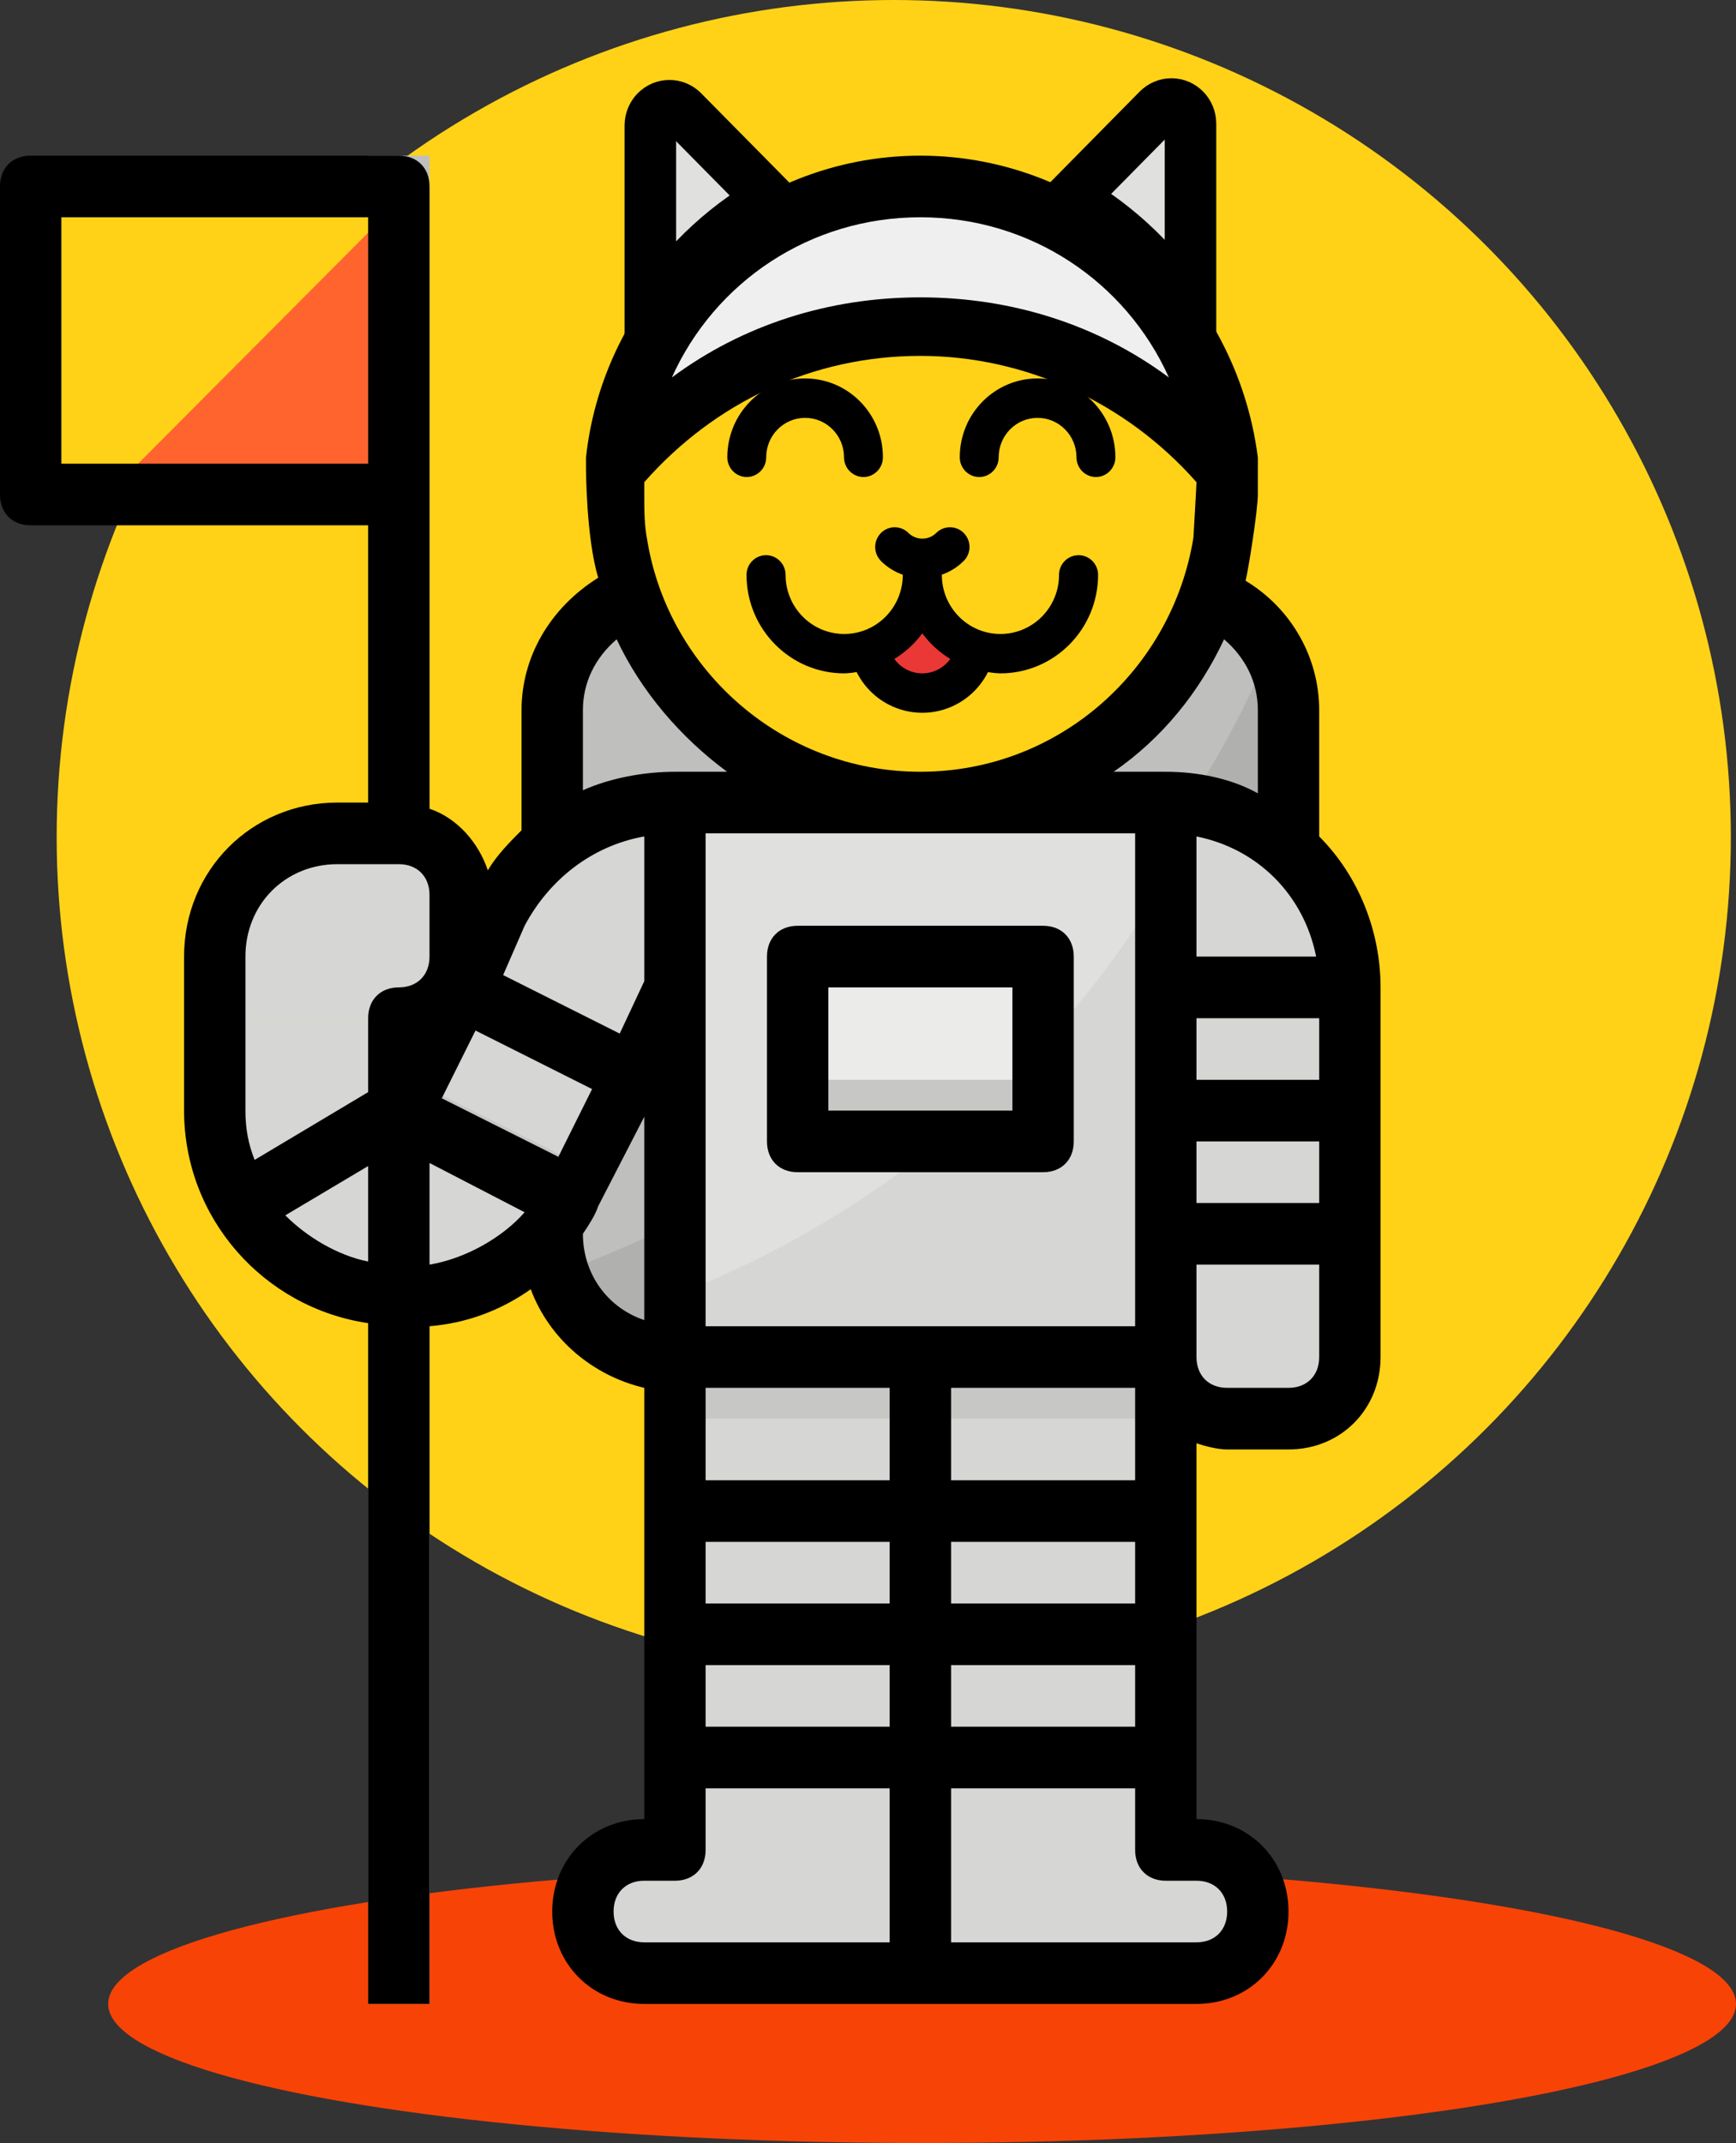
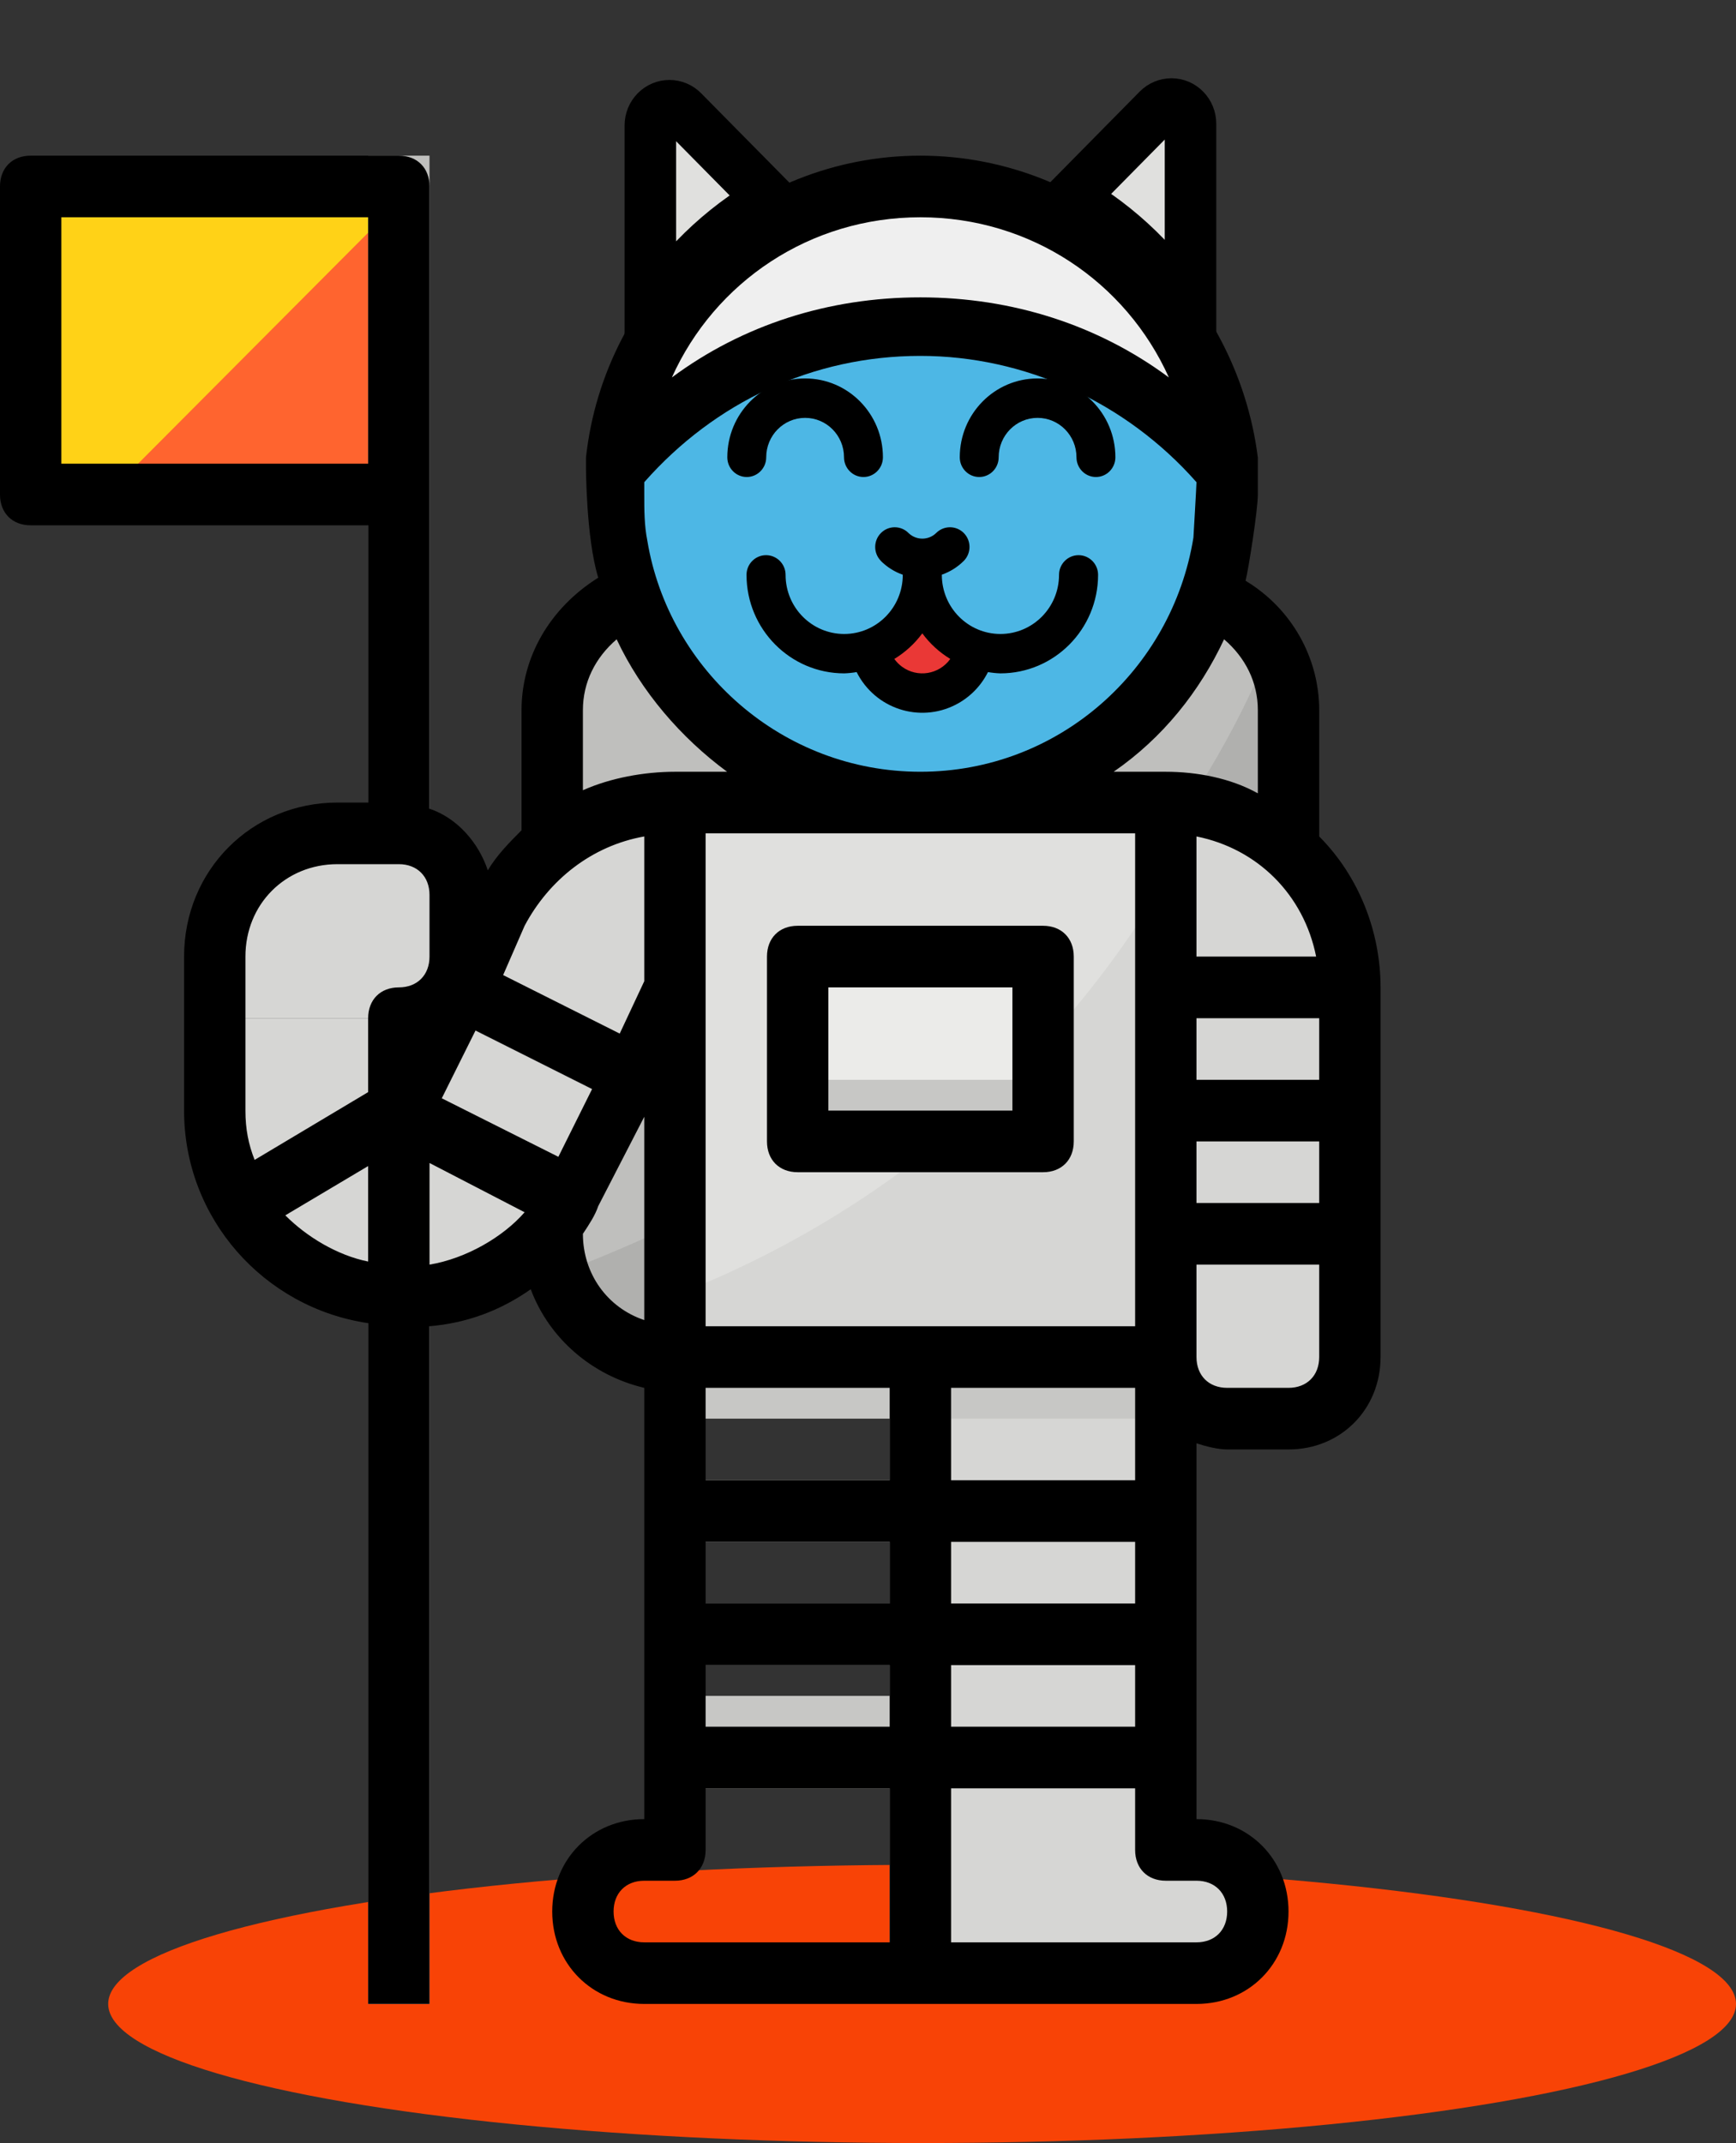
<svg xmlns="http://www.w3.org/2000/svg" width="337px" height="416px" viewBox="0 0 337 416" version="1.1">
  <rect x="0" y="0" width="337" height="416" fill="#333333" stroke="none" />
  <title>Group 2 Copy 2</title>
  <desc>Created with Sketch.</desc>
  <g id="Page-1" stroke="none" stroke-width="1" fill="none" fill-rule="evenodd">
    <g id="Group-2-Copy-2" transform="translate(-1, 0)">
      <g id="Group-2-Copy">
        <ellipse id="Oval" fill="#F84306" cx="180" cy="389" rx="158" ry="27" />
-         <circle id="Oval" fill="#FFD217" cx="174.5" cy="162.5" r="162.5" />
        <g id="astronaut" transform="translate(1, 15)" fill-rule="nonzero">
          <polygon id="Path" fill="#FFD217" points="5.956 21.196 77.422 21.196 77.422 80.993 5.956 80.993" />
          <polygon id="Path" fill="#FF642F" points="77.422 24.186 20.844 80.993 77.422 80.993" />
          <path d="M41.689,200.588 C41.689,220.32 57.77,236.466 77.422,236.466 L77.422,182.649 L41.689,182.649 L41.689,200.588 Z" id="Path" fill="#D6D6D4" />
          <path d="M50.026,223.908 L77.422,207.765 L77.422,194.01 L44.071,213.744 C45.263,217.33 47.644,220.918 50.026,223.908 Z" id="Path" fill="#C7C7C5" />
          <path d="M131.022,98.932 L226.311,98.932 C239.414,98.932 250.133,109.695 250.133,122.851 L250.133,224.507 C250.133,237.663 239.414,248.426 226.311,248.426 L131.022,248.426 C117.919,248.426 107.2,237.663 107.2,224.507 L107.2,122.851 C107.2,109.695 117.919,98.932 131.022,98.932 Z" id="Path" fill="#BFBFBD" />
          <path d="M108.392,232.279 C111.37,241.847 120.897,248.426 131.022,248.426 L226.311,248.426 C239.414,248.426 250.133,237.663 250.133,224.507 L250.133,122.851 C250.133,118.664 248.941,114.48 246.559,110.892 C219.163,177.866 155.441,214.34 108.392,232.279 Z" id="Path" fill="#B0B0AE" />
          <path d="M238.222,80.993 C238.222,114.019 211.559,140.791 178.667,140.791 C145.774,140.791 119.111,114.019 119.111,80.993 C119.111,47.968 145.774,21.196 178.667,21.196 C211.559,21.196 238.222,47.968 238.222,80.993 Z" id="Path" fill="#4DB7E5" />
-           <path d="M238.222,80.993 C238.222,114.019 211.559,140.791 178.667,140.791 C145.774,140.791 119.111,114.019 119.111,80.993 C119.111,47.968 145.774,21.196 178.667,21.196 C211.559,21.196 238.222,47.968 238.222,80.993 Z" id="Path" fill="#FFD217" />
          <path d="M178.856,96.728 C178.84,103.282 174.635,109.086 168.413,111.133 L168.828,112.372 C170.672,117.916 176.657,120.913 182.192,119.068 C185.351,118.015 187.831,115.533 188.882,112.372 L189.297,111.133 C183.077,109.09 178.867,103.283 178.856,96.728 Z" id="Path" fill="#EA3836" />
          <path d="M170.996,93.89 C172.202,95.09 173.658,96.008 175.258,96.566 L175.25,96.593 C175.25,102.929 170.158,108.065 163.876,108.065 C157.593,108.065 152.501,102.929 152.501,96.593 C152.501,94.483 150.803,92.769 148.71,92.769 C146.617,92.769 144.918,94.482 144.918,96.593 C144.929,107.147 153.411,115.701 163.875,115.712 C164.687,115.685 165.494,115.601 166.295,115.464 C169.862,122.565 178.461,125.402 185.503,121.804 C188.214,120.42 190.416,118.198 191.789,115.464 C192.589,115.601 193.396,115.686 194.208,115.712 C204.672,115.701 213.154,107.147 213.165,96.593 C213.165,94.483 211.466,92.769 209.374,92.769 C207.281,92.769 205.582,94.482 205.582,96.593 C205.582,102.929 200.49,108.065 194.207,108.065 C187.925,108.065 182.833,102.929 182.833,96.593 L182.833,96.555 C184.433,95.997 185.889,95.079 187.094,93.878 C188.573,92.383 188.573,89.962 187.094,88.467 C185.612,86.976 183.212,86.976 181.729,88.471 C180.232,89.92 177.866,89.92 176.368,88.471 C174.889,86.976 172.486,86.976 171.007,88.471 C169.528,89.966 169.525,92.387 171.007,93.878 L170.996,93.89 Z M184.475,112.913 C182.303,115.938 178.109,116.619 175.11,114.428 C174.534,114.007 174.025,113.495 173.608,112.913 C175.724,111.629 177.567,109.942 179.042,107.946 C180.513,109.942 182.359,111.632 184.475,112.913 Z" id="Shape" fill="#000000" />
          <path d="M144.965,77.595 C147.049,77.595 148.741,75.881 148.741,73.769 C148.741,69.541 152.12,66.116 156.293,66.116 C160.465,66.116 163.844,69.54 163.844,73.769 C163.844,75.881 165.536,77.595 167.62,77.595 C169.705,77.595 171.396,75.881 171.396,73.769 C171.396,65.316 164.634,58.463 156.293,58.463 C147.951,58.463 141.189,65.316 141.189,73.769 C141.189,75.885 142.877,77.595 144.965,77.595 Z" id="Path" fill="#000000" />
          <path d="M190.09,77.595 C192.174,77.595 193.866,75.881 193.866,73.769 C193.866,69.541 197.245,66.116 201.418,66.116 C205.59,66.116 208.97,69.54 208.97,73.769 C208.97,75.881 210.661,77.595 212.746,77.595 C214.83,77.595 216.522,75.881 216.522,73.769 C216.522,65.316 209.759,58.463 201.418,58.463 C193.076,58.463 186.314,65.316 186.314,73.769 C186.314,75.885 188.002,77.595 190.09,77.595 Z" id="Path" fill="#000000" />
          <path d="M178.667,49.302 C206.063,49.302 229.289,61.857 238.222,79.201 C237.03,45.713 209.637,19.999 176.881,21.196 C145.911,22.393 120.303,47.506 119.707,78.602 C128.044,61.261 151.271,49.302 178.667,49.302 Z" id="Path" fill="#E0E0DE" />
-           <path d="M210.826,55.877 C222.141,60.064 231.671,68.435 238.222,79.201 C237.626,67.837 234.052,56.476 227.503,46.908 C226.311,45.115 225.119,43.322 223.929,42.125 C222.737,40.332 221.548,39.135 220.356,37.938 L219.759,37.342 C216.782,43.918 214.4,49.898 210.826,55.877 L210.826,55.877 Z" id="Path" fill="#D6D6D4" />
          <polygon id="Path" fill="#E0E0DE" points="131.022 140.791 226.311 140.791 226.311 248.426 131.022 248.426" />
          <path d="M131.022,236.466 L131.022,248.426 L226.311,248.426 L226.311,155.74 C204.274,192.815 170.926,220.918 131.022,236.466 Z" id="Path" fill="#D6D6D4" />
          <path d="M250.133,260.385 L238.222,260.385 C231.671,260.385 226.311,255.004 226.311,248.426 L226.311,140.791 C245.963,140.791 262.044,156.937 262.044,176.669 L262.044,248.426 C262.044,255.004 256.685,260.385 250.133,260.385 Z" id="Path" fill="#D6D6D4" />
          <g id="Group" transform="translate(131.022, 170.689)" fill="#C7C7C5">
            <polygon id="Path" points="95.289 23.919 131.022 23.919 131.022 35.878 95.289 35.878" />
            <polygon id="Path" points="95.289 47.838 131.022 47.838 131.022 59.797 95.289 59.797" />
            <path d="M95.289,0 L95.289,11.959 L131.022,11.959 L131.022,5.98 C131.022,4.187 131.022,1.793 130.426,0 L95.289,0 Z" id="Path" />
            <polygon id="Path" points="0 143.513 47.644 143.513 47.644 155.473 0 155.473" />
          </g>
-           <path d="M131.022,248.426 L131.022,344.101 L125.067,344.101 C118.515,344.101 113.156,349.483 113.156,356.061 C113.156,362.639 118.515,368.02 125.067,368.02 L178.667,368.02 L178.667,248.426 L131.022,248.426 Z" id="Path" fill="#D6D6D4" />
          <polygon id="Path" fill="#C7C7C5" points="131.022 296.264 178.667 296.264 178.667 308.223 131.022 308.223" />
          <polygon id="Path" fill="#C7C7C5" points="131.022 320.182 178.667 320.182 178.667 332.142 131.022 332.142" />
          <path d="M96.481,162.318 L77.422,200.588 L77.422,236.466 L79.208,236.466 C92.907,236.466 104.818,228.694 111.37,216.734 L131.022,176.669 L131.022,140.791 C116.133,140.791 103.03,149.162 96.481,162.318 Z" id="Path" fill="#D6D6D4" />
          <polygon id="Path" fill="#C7C7C5" points="86.853 182.409 92.18 171.711 125.738 188.558 120.411 199.256" />
-           <path d="M77.422,200.588 L75.041,205.969 L77.422,207.166 L107.2,222.115 C108.392,220.32 109.582,218.527 110.774,216.136 L113.156,211.35 L79.804,194.608 L77.422,200.588 Z" id="Path" fill="#C7C7C5" />
          <polygon id="Path" fill="#C7C7C5" points="131.022 272.345 178.667 272.345 178.667 284.304 131.022 284.304" />
          <polygon id="Path" fill="#C7C7C5" points="178.667 314.203 226.311 314.203 226.311 326.162 178.667 326.162" />
          <path d="M226.311,248.426 L226.311,344.101 L232.267,344.101 C238.818,344.101 244.178,349.483 244.178,356.061 C244.178,362.639 238.818,368.02 232.267,368.02 L178.667,368.02 L178.667,248.426 L226.311,248.426 Z" id="Path" fill="#D6D6D4" />
          <polygon id="Path" fill="#C7C7C5" points="178.667 296.264 226.311 296.264 226.311 308.223 178.667 308.223" />
          <polygon id="Path" fill="#C7C7C5" points="178.667 320.182 226.311 320.182 226.311 332.142 178.667 332.142" />
          <polygon id="Path" fill="#C7C7C5" points="178.667 272.345 226.311 272.345 226.311 284.304 178.667 284.304" />
          <polygon id="Path" fill="#BFBFBD" points="71.467 15.216 83.378 15.216 83.378 374 71.467 374" />
          <path d="M89.333,170.689 L89.333,158.73 C89.333,152.151 83.974,146.77 77.422,146.77 L65.511,146.77 C52.408,146.77 41.689,157.533 41.689,170.689 L41.689,182.649 L77.422,182.649 C83.974,182.649 89.333,177.268 89.333,170.689 Z" id="Path" fill="#D6D6D4" />
          <polygon id="Path" fill="#EBEBE9" points="154.844 170.689 202.489 170.689 202.489 206.568 154.844 206.568" />
          <polygon id="Path" fill="#C7C7C5" points="154.844 194.608 202.489 194.608 202.489 206.568 154.844 206.568" />
          <polygon id="Path" fill="#C7C7C5" points="131.022 248.426 226.311 248.426 226.311 260.385 131.022 260.385" />
          <polygon id="Path" fill="#B0B0AE" points="172.711 248.426 184.622 248.426 184.622 368.02 172.711 368.02" />
          <path d="M148.889,170.689 L148.889,206.568 C148.889,210.156 151.271,212.547 154.844,212.547 L202.489,212.547 C206.063,212.547 208.444,210.156 208.444,206.568 L208.444,170.689 C208.444,167.101 206.063,164.709 202.489,164.709 L154.844,164.709 C151.271,164.709 148.889,167.101 148.889,170.689 Z M160.8,176.669 L196.533,176.669 L196.533,200.588 L160.8,200.588 L160.8,176.669 Z" id="Shape" fill="#000000" />
          <path d="M256.089,147.369 L256.089,122.851 C256.089,112.685 250.729,103.119 241.796,97.735 C242.392,95.344 244.178,83.983 244.178,80.993 C244.178,79.201 244.178,75.612 244.178,75.612 L244.178,73.816 C240.008,40.928 212.018,15.216 178.667,15.216 C145.315,15.216 117.326,40.928 113.752,73.816 L113.752,75.612 C113.752,75.612 113.752,89.364 116.133,97.14 C106.604,103.119 101.244,112.685 101.244,122.851 L101.244,146.172 C98.863,148.563 96.481,150.957 94.693,153.947 C92.907,148.563 88.737,143.78 83.378,141.988 L83.378,21.196 C83.378,17.608 80.996,15.216 77.422,15.216 L5.956,15.216 C2.382,15.216 0,17.608 0,21.196 L0,80.993 C0,84.582 2.382,86.973 5.956,86.973 L71.467,86.973 L71.467,140.791 L65.511,140.791 C48.837,140.791 35.733,153.947 35.733,170.689 L35.733,200.588 C35.733,221.517 51.218,238.858 71.467,241.847 L71.467,374 L83.378,374 L83.378,242.446 C90.526,241.847 97.074,239.456 103.03,235.269 C106.604,244.837 114.941,252.014 125.067,254.405 L125.067,338.122 C114.941,338.122 107.2,345.894 107.2,356.061 C107.2,366.228 114.941,374 125.067,374 L232.267,374 C242.392,374 250.133,366.228 250.133,356.061 C250.133,345.894 242.392,338.122 232.267,338.122 L232.267,265.168 C234.052,265.766 236.437,266.365 238.222,266.365 L250.133,266.365 C260.259,266.365 268,258.592 268,248.426 L268,176.669 C268,165.907 263.83,155.141 256.089,147.369 L256.089,147.369 Z M255.493,170.689 L232.267,170.689 L232.267,147.369 C244.178,149.76 253.111,158.73 255.493,170.689 L255.493,170.689 Z M125.067,80.993 C125.067,80.395 125.067,79.201 125.067,78.602 C138.763,63.054 157.822,54.085 178.667,54.085 C198.915,54.085 218.57,63.054 232.267,78.602 C232.267,79.201 231.671,89.364 231.671,89.364 C227.503,115.079 205.467,134.811 178.667,134.811 C151.867,134.811 129.83,115.079 125.663,89.963 C125.067,86.973 125.067,83.983 125.067,80.993 Z M184.622,296.264 L184.622,284.304 L220.356,284.304 L220.356,296.264 L184.622,296.264 Z M220.356,308.223 L220.356,320.182 L184.622,320.182 L184.622,308.223 L220.356,308.223 Z M184.622,272.345 L184.622,254.405 L220.356,254.405 L220.356,272.345 L184.622,272.345 Z M136.978,242.446 L136.978,146.77 L220.356,146.77 L220.356,242.446 L136.978,242.446 Z M113.156,122.851 C113.156,117.47 115.537,112.685 119.707,109.099 C124.471,119.263 132.214,128.233 141.148,134.811 L131.022,134.811 C125.067,134.811 118.515,136.008 113.156,138.399 L113.156,122.851 Z M101.841,164.709 C106.604,155.74 114.941,149.162 125.067,147.369 L125.067,175.472 L120.303,185.639 L97.671,174.278 L101.841,164.709 Z M11.911,75.014 L11.911,27.176 L71.467,27.176 L71.467,75.014 L11.911,75.014 Z M71.467,229.888 C65.511,228.694 59.556,225.105 55.386,220.918 L71.467,211.35 L71.467,229.888 Z M77.422,176.669 C73.848,176.669 71.467,179.06 71.467,182.649 L71.467,196.999 L49.43,210.156 C48.241,207.166 47.644,204.176 47.644,200.588 L47.644,170.689 C47.644,160.523 55.386,152.75 65.511,152.75 L77.422,152.75 C80.996,152.75 83.378,155.141 83.378,158.73 L83.378,170.689 C83.378,174.278 80.996,176.669 77.422,176.669 Z M83.378,230.487 L83.378,210.755 L101.841,220.32 C97.671,225.105 90.526,229.289 83.378,230.487 Z M108.392,209.557 L85.759,198.197 L92.311,185.04 L114.941,196.401 L108.392,209.557 Z M113.156,224.507 C114.348,222.714 115.537,220.918 116.133,219.126 L125.067,201.785 L125.067,241.249 C117.919,238.858 113.156,232.279 113.156,224.507 L113.156,224.507 Z M172.711,362.041 L125.067,362.041 C121.493,362.041 119.111,359.649 119.111,356.061 C119.111,352.472 121.493,350.081 125.067,350.081 L131.022,350.081 C134.596,350.081 136.978,347.69 136.978,344.101 L136.978,332.142 L172.711,332.142 L172.711,362.041 Z M172.711,320.182 L136.978,320.182 L136.978,308.223 L172.711,308.223 L172.711,320.182 Z M172.711,296.264 L136.978,296.264 L136.978,284.304 L172.711,284.304 L172.711,296.264 Z M172.711,272.345 L136.978,272.345 L136.978,254.405 L172.711,254.405 L172.711,272.345 Z M238.222,356.061 C238.222,359.649 235.841,362.041 232.267,362.041 L184.622,362.041 L184.622,332.142 L220.356,332.142 L220.356,344.101 C220.356,347.69 222.737,350.081 226.311,350.081 L232.267,350.081 C235.841,350.081 238.222,352.472 238.222,356.061 Z M226.311,134.811 L216.186,134.811 C225.715,128.233 232.863,119.263 237.626,109.099 C241.796,112.685 244.178,117.47 244.178,122.851 L244.178,138.998 C238.818,136.008 232.267,134.811 226.311,134.811 Z M256.089,248.426 C256.089,252.014 253.707,254.405 250.133,254.405 L238.222,254.405 C234.648,254.405 232.267,252.014 232.267,248.426 L232.267,230.487 L256.089,230.487 L256.089,248.426 Z M256.089,218.527 L232.267,218.527 L232.267,206.568 L256.089,206.568 L256.089,218.527 Z M256.089,194.608 L232.267,194.608 L232.267,182.649 L256.089,182.649 L256.089,194.608 Z" id="Shape" fill="#000000" />
          <path d="M149.555,23.84 L132.551,6.616 C131.109,5.155 128.799,5.155 127.357,6.616 C126.651,7.332 126.25,8.311 126.248,9.337 L126.248,46.41 C131.969,37.164 139.926,29.354 149.555,23.84 Z" id="Path" stroke="#000000" stroke-width="10" fill="#E0E0DE" />
          <path d="M224.801,6.291 L207.794,23.535 C217.425,29.055 225.384,36.873 231.105,46.131 L231.105,9.017 C231.105,6.889 229.43,5.19 227.409,5.19 C226.436,5.192 225.5,5.585 224.801,6.291 Z" id="SVGCleanerId_0_2_" stroke="#000000" stroke-width="10" fill="#E0E0DE" />
          <path d="M178.667,27.176 C200.107,27.176 218.57,39.734 226.907,58.271 C213.208,48.105 196.533,42.724 178.667,42.724 C160.8,42.724 144.126,48.105 130.426,58.271 C138.763,39.734 157.226,27.176 178.667,27.176 Z" id="Path" fill="#EFEFEF" />
        </g>
      </g>
    </g>
  </g>
</svg>